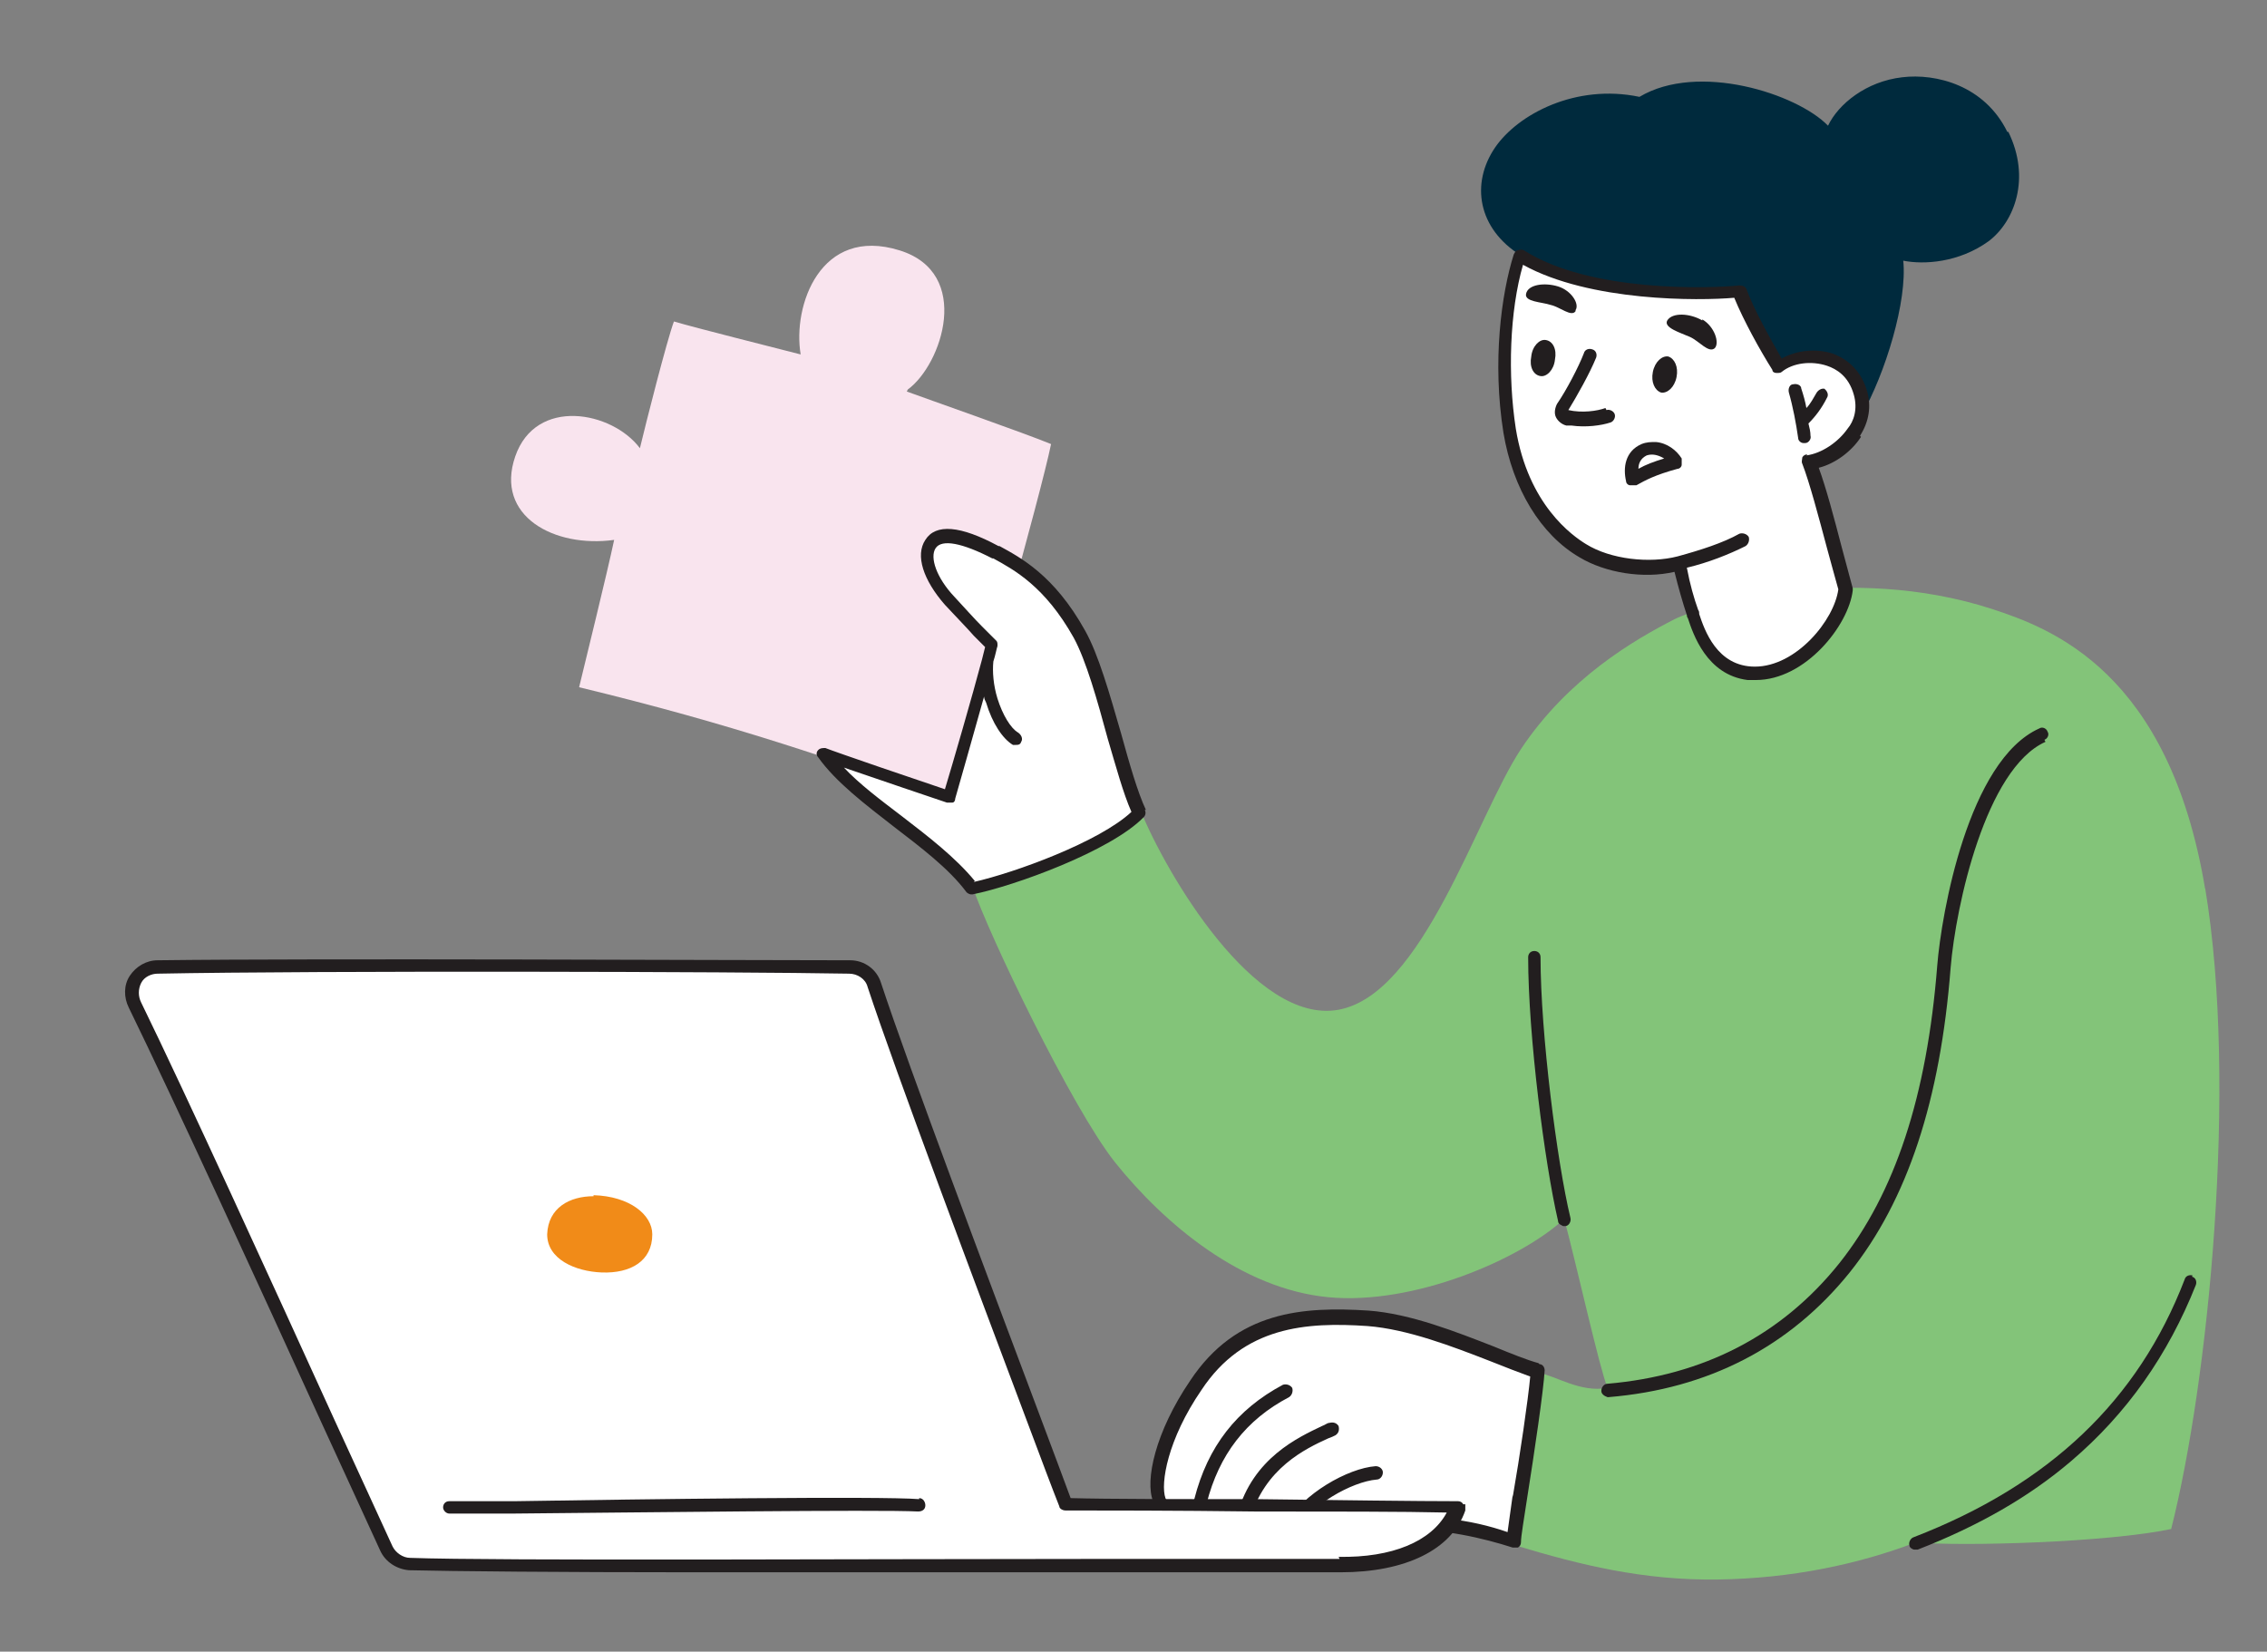
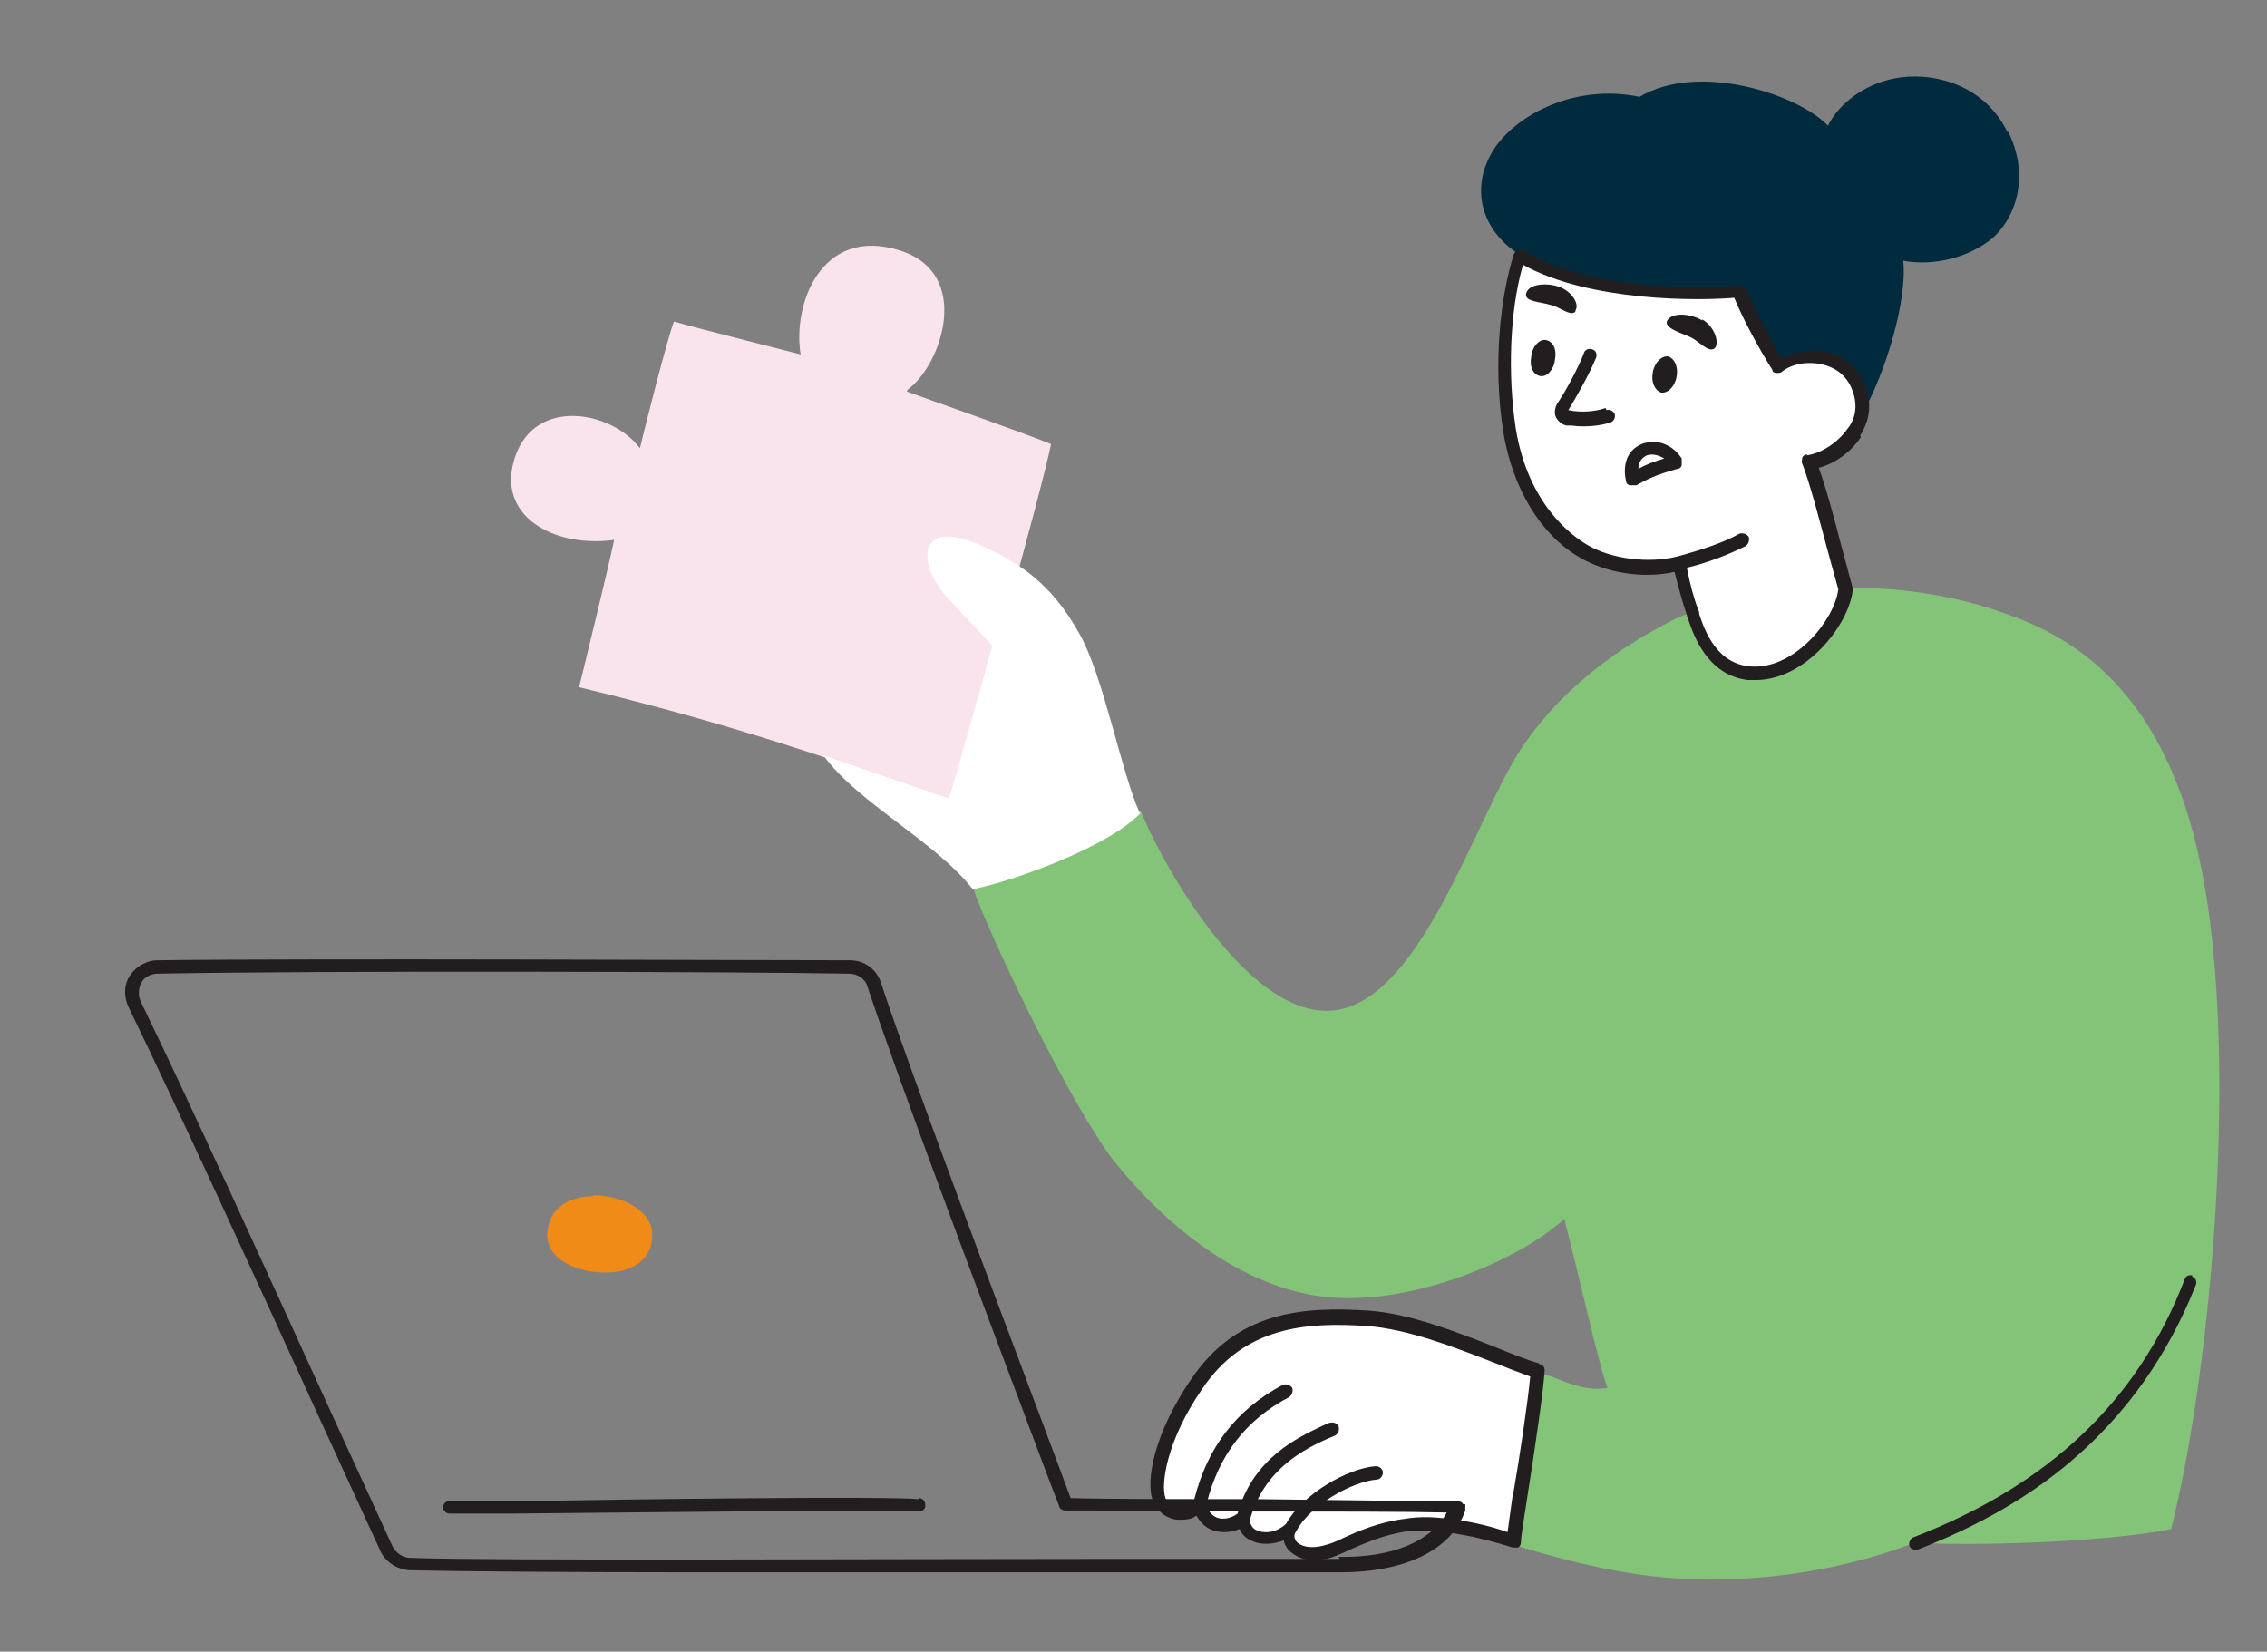
<svg xmlns="http://www.w3.org/2000/svg" id="icon" version="1.1" viewBox="0 0 220 160.3">
  <rect x="0" y="0" width="220" height="160.3" fill="#808080" stroke="none" />
  <defs>
    <style>
      .st0 {fill: #f9e4ee;}
      .st1 {fill: #fff;}
      .st2 {fill: #f18b18;}
      .st3 {fill: #83c479;}
      .st4 {fill: #002a3d;}
      .st5 {fill: #221e1f;}
    </style>
  </defs>
  <g id="icon1" data-name="icon">
    <path class="st0" d="M88.1,37.8c3.3-2.4,6.3-11.3-.8-13.5-7.7-2.4-10.4,5.4-9.6,10.1-2.7-.7-10.3-2.6-12.3-3.2-.7,1.9-2.7,9.8-3.3,12.3-2.7-3.6-10.1-5-12.1.8-2,5.8,3.8,8.9,9.6,8.1-.7,3.3-2.8,11.8-3.4,14.3,14.9,3.6,24.3,6.9,36.3,11.1,2.1-7.1,8.5-29.8,9.5-34.7-2.4-1-12.1-4.4-14-5.1Z" />
    <g>
      <path class="st4" d="M194.8,12.8c-2.2-4.5-6.9-5.7-10.2-5.3-3.5.4-6.2,2.6-7.2,4.7-3-3.1-12.6-6.2-18.3-2.8-6.2-1.3-11.8,1.7-14,4.9-2.4,3.5-1.7,7.9,2.5,10.5,3.4,1.9,29.1,14,33,15.6,2.4-4.2,4.5-11.2,4.1-15.1,2,.4,5.4.2,8.3-1.9,2.5-1.9,4.1-6.1,1.9-10.6Z" />
      <path class="st3" d="M214,86.3c-3.5-21.1-14.9-25.3-20.7-27.2-13.9-4.5-28-.4-30.8,1-3.9,2-10.3,5.7-14.9,12.6-4.4,6.7-9.5,23.8-17.7,25.3s-16.8-13.4-19.2-19.3c-2.4.8-13.4,6-16.3,7.4,1.5,4.5,9.6,21.4,13.8,26.7,4.8,6,12.3,12.3,20.7,13.1,8.3.8,18.7-3.7,22.9-7.6,1.3,4.9,3.4,14.4,4.2,16.4-2.6.5-5.1-1.2-6.5-1.4-.2,1.9-2,14.1-2.4,16.7,6.3,1.9,12.4,3.4,19.6,3.3s13.7-1.5,19.2-3.6c4.7.4,18.6,0,24.8-1.3,3.6-14.2,6.5-43,3.3-62.2Z" />
      <path class="st1" d="M147.5,24.7c-1.3,4.3-2,10.8-1,17,1,6.2,4.2,10,7.1,11.7,2.6,1.5,6.4,2,9.4,1.2.5,1.9.9,3.5,1.3,4.7.5,1.3,1.6,5.9,6.1,5.9,4.5,0,8.4-5,8.7-8.2-1-3.3-2.5-9.6-3.6-12.4,2.6-.3,6.1-3.2,5.1-6.7-1.2-4.1-5.8-4.2-8-2.5-1.1-1.9-2.9-5.1-3.8-7.4-3.3.4-14.9.5-21.3-3.5Z" />
      <path class="st5" d="M180.5,42.3c.9-1.4,1.1-2.9.7-4.3-.5-1.8-1.7-3.1-3.4-3.7-1.6-.5-3.5-.3-4.9.5-1.2-2.1-2.7-4.8-3.4-6.7-.1-.3-.4-.4-.7-.4-2.8.3-14.5.7-20.9-3.4-.2-.1-.4-.1-.6,0-.2,0-.3.2-.4.4-1.2,3.8-2.1,10.4-1,17.3.9,5.4,3.6,9.9,7.4,12.1,2.5,1.5,6.2,2.1,9.2,1.4.4,1.6.8,3,1.2,4.2,0,0,0,.2.1.3.5,1.5,1.8,5.5,5.8,6,.2,0,.5,0,.8,0,4.8,0,9-5.3,9.4-8.7,0,0,0-.2,0-.2-.3-1.1-.7-2.6-1.1-4.1-.7-2.7-1.5-5.7-2.2-7.6,1.6-.4,3.2-1.6,4.1-3ZM175.4,44.1c-.2,0-.4.1-.5.3,0,.2-.1.4,0,.6.7,1.8,1.6,5.2,2.4,8.2.4,1.5.8,2.9,1.1,4-.4,3-4.1,7.5-8.1,7.5-3.7,0-4.9-3.6-5.4-5.1,0-.1,0-.3-.1-.4-.4-1.1-.8-2.5-1.1-4.1,2.1-.5,4.1-1.3,5.7-2.1.3-.2.4-.6.3-.9-.2-.3-.6-.4-.9-.3-1.6.9-3.8,1.6-6,2.2,0,0,0,0,0,0,0,0,0,0,0,0-2.7.7-6.5.3-8.9-1.2-1.3-.8-5.6-3.8-6.8-11.2-.8-5.2-.6-11.4.7-15.9,6.5,3.6,17.1,3.5,20.5,3.2.9,2.2,2.5,5.1,3.7,7,0,.2.2.3.4.3.2,0,.4,0,.5-.1,1.1-.9,2.9-1.1,4.4-.6.9.3,2.1,1,2.6,2.8.4,1.4,0,2.6-.6,3.3-.9,1.3-2.5,2.4-4,2.6Z" />
      <g>
-         <path class="st5" d="M177.2,37.8c-.3-.2-.7,0-.9.3-.3.5-.6,1.1-1,1.5-.1-.6-.3-1.3-.5-1.9,0-.3-.4-.5-.8-.4-.3,0-.5.4-.4.8.4,1.4.7,3,.9,4.4,0,.3.3.5.5.5,0,0,.1,0,.2,0,.3,0,.6-.4.5-.7,0-.4-.1-.8-.2-1.2.7-.7,1.3-1.5,1.8-2.5.2-.3,0-.7-.3-.9Z" />
        <path class="st5" d="M150,33c-.6-.1-1.3.6-1.4,1.6-.2,1,.2,1.8.9,1.9.6.1,1.3-.6,1.4-1.6.2-1-.2-1.8-.9-1.9Z" />
        <path class="st5" d="M161.2,38.1c.6.1,1.3-.5,1.5-1.5.2-1-.2-1.8-.8-2-.6-.1-1.3.5-1.5,1.5-.2,1,.2,1.8.8,2Z" />
-         <path class="st5" d="M152.9,30.1c.4-.6-.4-1.9-1.7-2.3-1.3-.4-2.9-.2-3.1.7-.2.8,1.5.8,2.4,1.1.9.2,2,1.2,2.4.6Z" />
+         <path class="st5" d="M152.9,30.1c.4-.6-.4-1.9-1.7-2.3-1.3-.4-2.9-.2-3.1.7-.2.8,1.5.8,2.4,1.1.9.2,2,1.2,2.4.6" />
        <path class="st5" d="M165.2,31.1c-1.2-.7-2.9-.8-3.4,0-.4.7,1.3,1.2,2.2,1.6.9.4,1.8,1.6,2.4,1.1.5-.5,0-2.1-1.2-2.8Z" />
        <path class="st5" d="M155.8,39.6c-.8.3-2.3.5-3.6.2,0,0,0,0,0,0,0,0,0,0,0,0,.8-1.3,2.1-3.6,2.7-5.1.1-.3,0-.7-.4-.8-.3-.1-.7,0-.8.4-.5,1.3-1.7,3.6-2.6,4.9-.2.4-.3.9-.1,1.3.2.4.6.7,1,.8.2,0,.3,0,.5,0,1.4.2,2.9,0,3.8-.3.3-.1.5-.5.4-.8-.1-.3-.5-.5-.8-.4Z" />
        <path class="st5" d="M160.7,42.9c-.5,0-.9,0-1.4.2-1.6.7-1.8,2.3-1.5,3.6,0,.2.2.4.4.4.2,0,.4,0,.6,0,.9-.5,1.8-1,4-1.6.2,0,.4-.2.4-.4,0-.2,0-.4,0-.6-.5-.8-1.4-1.5-2.5-1.6ZM159,45.5c0-.5.2-1,.8-1.3.6-.2,1.2,0,1.7.3-1,.3-1.8.6-2.5,1Z" />
      </g>
      <path class="st1" d="M149.1,132.9c-3.7-1-10.5-4.6-16.4-5-7.1-.5-12.7.5-16.7,6.5-3.3,4.8-4.2,9.4-3.6,11.1.6,1.6,2.9,2,3.9.3,0,2,2.4,3,4.2,1.5-.2,1.6,2.3,2.9,4.6.9-.9,1.7,1.2,3.1,3.8,2.2,1.5-.5,4.1-2.1,7.4-2.5,3.3-.4,7.8.7,10.3,1.7.3-2.1,2.2-13.9,2.4-16.7Z" />
      <path class="st5" d="M149.3,132.3c-1.1-.3-2.6-.9-4.3-1.6-3.6-1.4-8.1-3.2-12.2-3.5-6.3-.4-12.8,0-17.3,6.8-3.4,5-4.4,9.7-3.6,11.7.4,1,1.3,1.7,2.4,1.8.7,0,1.3,0,1.8-.4.3.5.7,1,1.3,1.3.9.4,1.9.4,2.9,0,.2.5.6.9,1.1,1.1.7.4,1.9.5,3.2,0,0,.3.2.6.4.9.5.5,1.2.9,2,1,.7,0,1.6,0,2.4-.3.5-.2,1-.4,1.6-.7,1.4-.6,3.4-1.5,5.7-1.8,3.1-.3,7.3.7,10.1,1.6.2,0,.4,0,.5,0,.2-.1.3-.3.3-.5,0-.6.3-2.3.6-4.3.7-4.4,1.6-10.5,1.7-12.4,0-.3-.2-.6-.5-.6ZM146.8,145.1c-.2,1.5-.4,2.8-.5,3.6-1.7-.6-3.8-1.1-5.9-1.3-1.4-.2-2.8-.2-4,0-2.5.3-4.6,1.2-6.1,1.9-.6.3-1.1.5-1.5.6-1.5.5-2.6.2-3-.3-.2-.3-.3-.6,0-1,1.3-2.5,5.4-4.8,7.8-5,.3,0,.6-.3.6-.7,0-.3-.3-.6-.7-.6-2.7.2-7.1,2.7-8.7,5.6-1.1,1-2.3.9-2.9.6-.4-.2-.6-.6-.6-1,1.4-5,5.4-6.9,7.6-7.9.3-.1.5-.2.7-.3.3-.2.4-.5.3-.9-.2-.3-.5-.4-.9-.3-.2,0-.4.2-.7.3-2.3,1.1-6.7,3.1-8.2,8.5-.8.6-1.7.6-2.2.3-.5-.3-.8-.8-.8-1.3,1.2-4.7,3.8-8.1,8-10.3.3-.2.4-.6.3-.9-.2-.3-.6-.4-.9-.3-4.5,2.4-7.3,6-8.6,11.1-.4.5-.9.8-1.5.8-.6,0-1.1-.4-1.3-.9-.5-1.4.2-5.7,3.5-10.5,4.1-6.2,10.2-6.6,16.1-6.2,3.9.3,8.3,2,11.9,3.4,1.5.6,2.8,1.1,3.9,1.5-.2,2.2-1,7.7-1.7,11.7Z" />
      <g>
-         <path class="st5" d="M198.4,71.8c.3-.1.5-.5.3-.8-.1-.3-.5-.5-.8-.3-6.9,3.1-9.5,18-9.9,23-1,12.7-4.1,22.1-9.5,28.9-5.6,7-13.2,10.9-22.5,11.7-.3,0-.6.3-.6.7,0,.3.3.5.6.6,0,0,0,0,.1,0,9.7-.8,17.6-4.9,23.4-12.1,5.6-7,8.8-16.7,9.8-29.6.5-6,3.4-19.3,9.2-21.9Z" />
        <path class="st5" d="M212.8,123.8c-.3-.1-.7,0-.8.4-4.5,11.7-13.1,19.9-26.3,25-.3.1-.5.5-.4.8,0,.2.3.4.5.4.1,0,.2,0,.3,0,5.9-2.3,10.8-5.1,14.9-8.6,5.4-4.6,9.4-10.3,12.1-17.1.1-.3,0-.7-.4-.8Z" />
-         <path class="st5" d="M149.5,92.9c0-.4-.3-.6-.6-.6-.4,0-.6.3-.6.6,0,7.6,1.6,20,2.9,25.6,0,.3.3.4.5.5,0,0,.2,0,.2,0,.3,0,.6-.4.5-.8-1.3-5.4-2.9-17.9-2.9-25.3Z" />
      </g>
      <path class="st1" d="M110.6,78.9c-1.8-4-3.5-13.2-5.8-17.3-2.9-5.3-6.2-6.9-8.2-8-1.9-1-5.2-2.4-6.3-.8-.8,1.2,0,3.5,1.9,5.5,2.1,2.3,3,3.1,4.1,4.4-.6,2.2-3.7,13.2-4.2,14.8-1.7-.6-11.1-3.8-12.2-4.2,3.3,4.6,10.8,8.3,14.5,13,4.1-.8,13.3-4.2,16.3-7.4Z" />
-       <path class="st5" d="M111.2,78.6c-.8-1.7-1.6-4.5-2.4-7.4-1.1-3.8-2.2-7.7-3.5-10-3-5.4-6.3-7.1-8.3-8.2h-.1c-3.7-2-6.1-2.2-7.1-.6-1,1.5-.2,3.9,1.9,6.3,1.3,1.4,2.1,2.2,2.8,3,.4.4.7.7,1.1,1.1-.1.4-.2.8-.3,1.2-.9,3.4-2.9,10.3-3.6,12.6-2.7-.9-10.6-3.6-11.6-4-.3,0-.5,0-.7.2-.2.2-.2.5,0,.7,1.7,2.4,4.6,4.6,7.3,6.7,2.6,2,5.4,4.1,7.1,6.4.1.1.3.2.4.2,0,0,.1,0,.2,0,4-.8,13.4-4.2,16.6-7.5.2-.2.2-.5.1-.7ZM94.6,85.5c-1.9-2.3-4.5-4.3-7.1-6.3-2.1-1.6-4.1-3.1-5.6-4.7,3.2,1.1,8.8,3,10,3.4.2,0,.3,0,.5,0,.2,0,.3-.2.3-.4.3-1,1.7-6,2.8-9.9,0,.2.1.4.2.6.6,2,1.6,3.5,2.6,4.1,0,0,.1,0,.2,0,.3,0,.5,0,.6-.3.2-.3,0-.7-.3-.9-.7-.4-1.5-1.7-2-3.3-.4-1.3-.5-2.6-.4-3.6.2-.6.3-1.2.4-1.5,0,0,0,0,0,0,0,0,0-.2,0-.2,0,0,0,0,0,0,0,0,0-.2-.1-.3,0,0,0,0,0,0-.5-.5-.9-.9-1.4-1.4-.7-.7-1.5-1.6-2.7-2.9-1.7-1.8-2.4-3.8-1.8-4.7.6-.9,2.6-.5,5.5,1h.1c2,1.1,5,2.7,7.8,7.7,1.2,2.2,2.3,6.1,3.3,9.8.8,2.7,1.5,5.3,2.3,7.1-3.1,2.9-11.3,5.9-15.3,6.8Z" />
    </g>
    <g>
      <g>
-         <path class="st1" d="M15.3,93.9c15.4-.3,56.4-.2,67.2,0,1.1,0,2.1.7,2.4,1.8,3.6,10.9,16.3,44.3,18.6,50.4,7,0,30.5.2,38,.3-1,3.1-4.7,5.7-11.5,5.6-6.4,0-78.1.4-90.3,0-1,0-1.8-.6-2.2-1.5-4.2-9-18.4-40.5-24.4-52.7-.8-1.7.4-3.7,2.3-3.7Z" />
        <path class="st5" d="M142,146c-.1-.2-.3-.3-.5-.3-3.8,0-11.8-.1-19.6-.2-7.4,0-14.4,0-18-.1-.6-1.6-1.7-4.6-3.1-8.3-4.7-12.5-12.6-33.5-15.3-41.7-.4-1.3-1.6-2.2-3-2.2-10.7,0-51.6-.2-67.2,0-1.1,0-2.1.6-2.7,1.5-.6.9-.6,2.1-.1,3.1,4.3,8.8,12.7,27.1,18.8,40.5,2.4,5.2,4.4,9.6,5.6,12.2.5,1.1,1.6,1.8,2.8,1.9,4.1.1,14.8.2,27.5.2s28.7,0,41,0c11.1,0,19.8,0,21.9,0,6.3,0,10.8-2.2,12.1-6,0-.2,0-.4,0-.6ZM130,151.3c-.5,0-1.6,0-3,0-3.9,0-10.7,0-18.8,0-23.9,0-60.1.2-68.4-.1-.7,0-1.4-.5-1.7-1.1-1.2-2.6-3.2-7-5.6-12.2-6.1-13.4-14.5-31.8-18.8-40.6-.3-.6-.3-1.3,0-1.9.3-.6,1-.9,1.6-.9h0c15.5-.3,56.4-.2,67.1,0,.8,0,1.6.5,1.8,1.3,2.7,8.2,10.6,29.2,15.3,41.7,1.5,4,2.7,7.2,3.3,8.7,0,.2.3.4.6.4,3.4,0,10.7,0,18.4.1,7.2,0,14.5,0,18.6.1-1.5,2.8-5.3,4.4-10.5,4.3Z" />
      </g>
      <path class="st2" d="M57.6,116.1c-2.3,0-4.4,1.1-4.5,3.7,0,2.4,2.7,3.6,5.3,3.7,2.8.1,4.9-1.1,4.9-3.7,0-1.9-2.2-3.7-5.7-3.8Z" />
      <path class="st5" d="M89.2,145.5c-3.8-.3-26.9,0-39.3.2-2.9,0-5.1,0-6.3,0-.4,0-.6.3-.6.6,0,.3.3.6.6.6h0c1.2,0,3.4,0,6.3,0,11.5-.1,35.5-.4,39.2-.2.4,0,.7-.2.7-.6,0-.3-.2-.7-.6-.7Z" />
    </g>
  </g>
</svg>